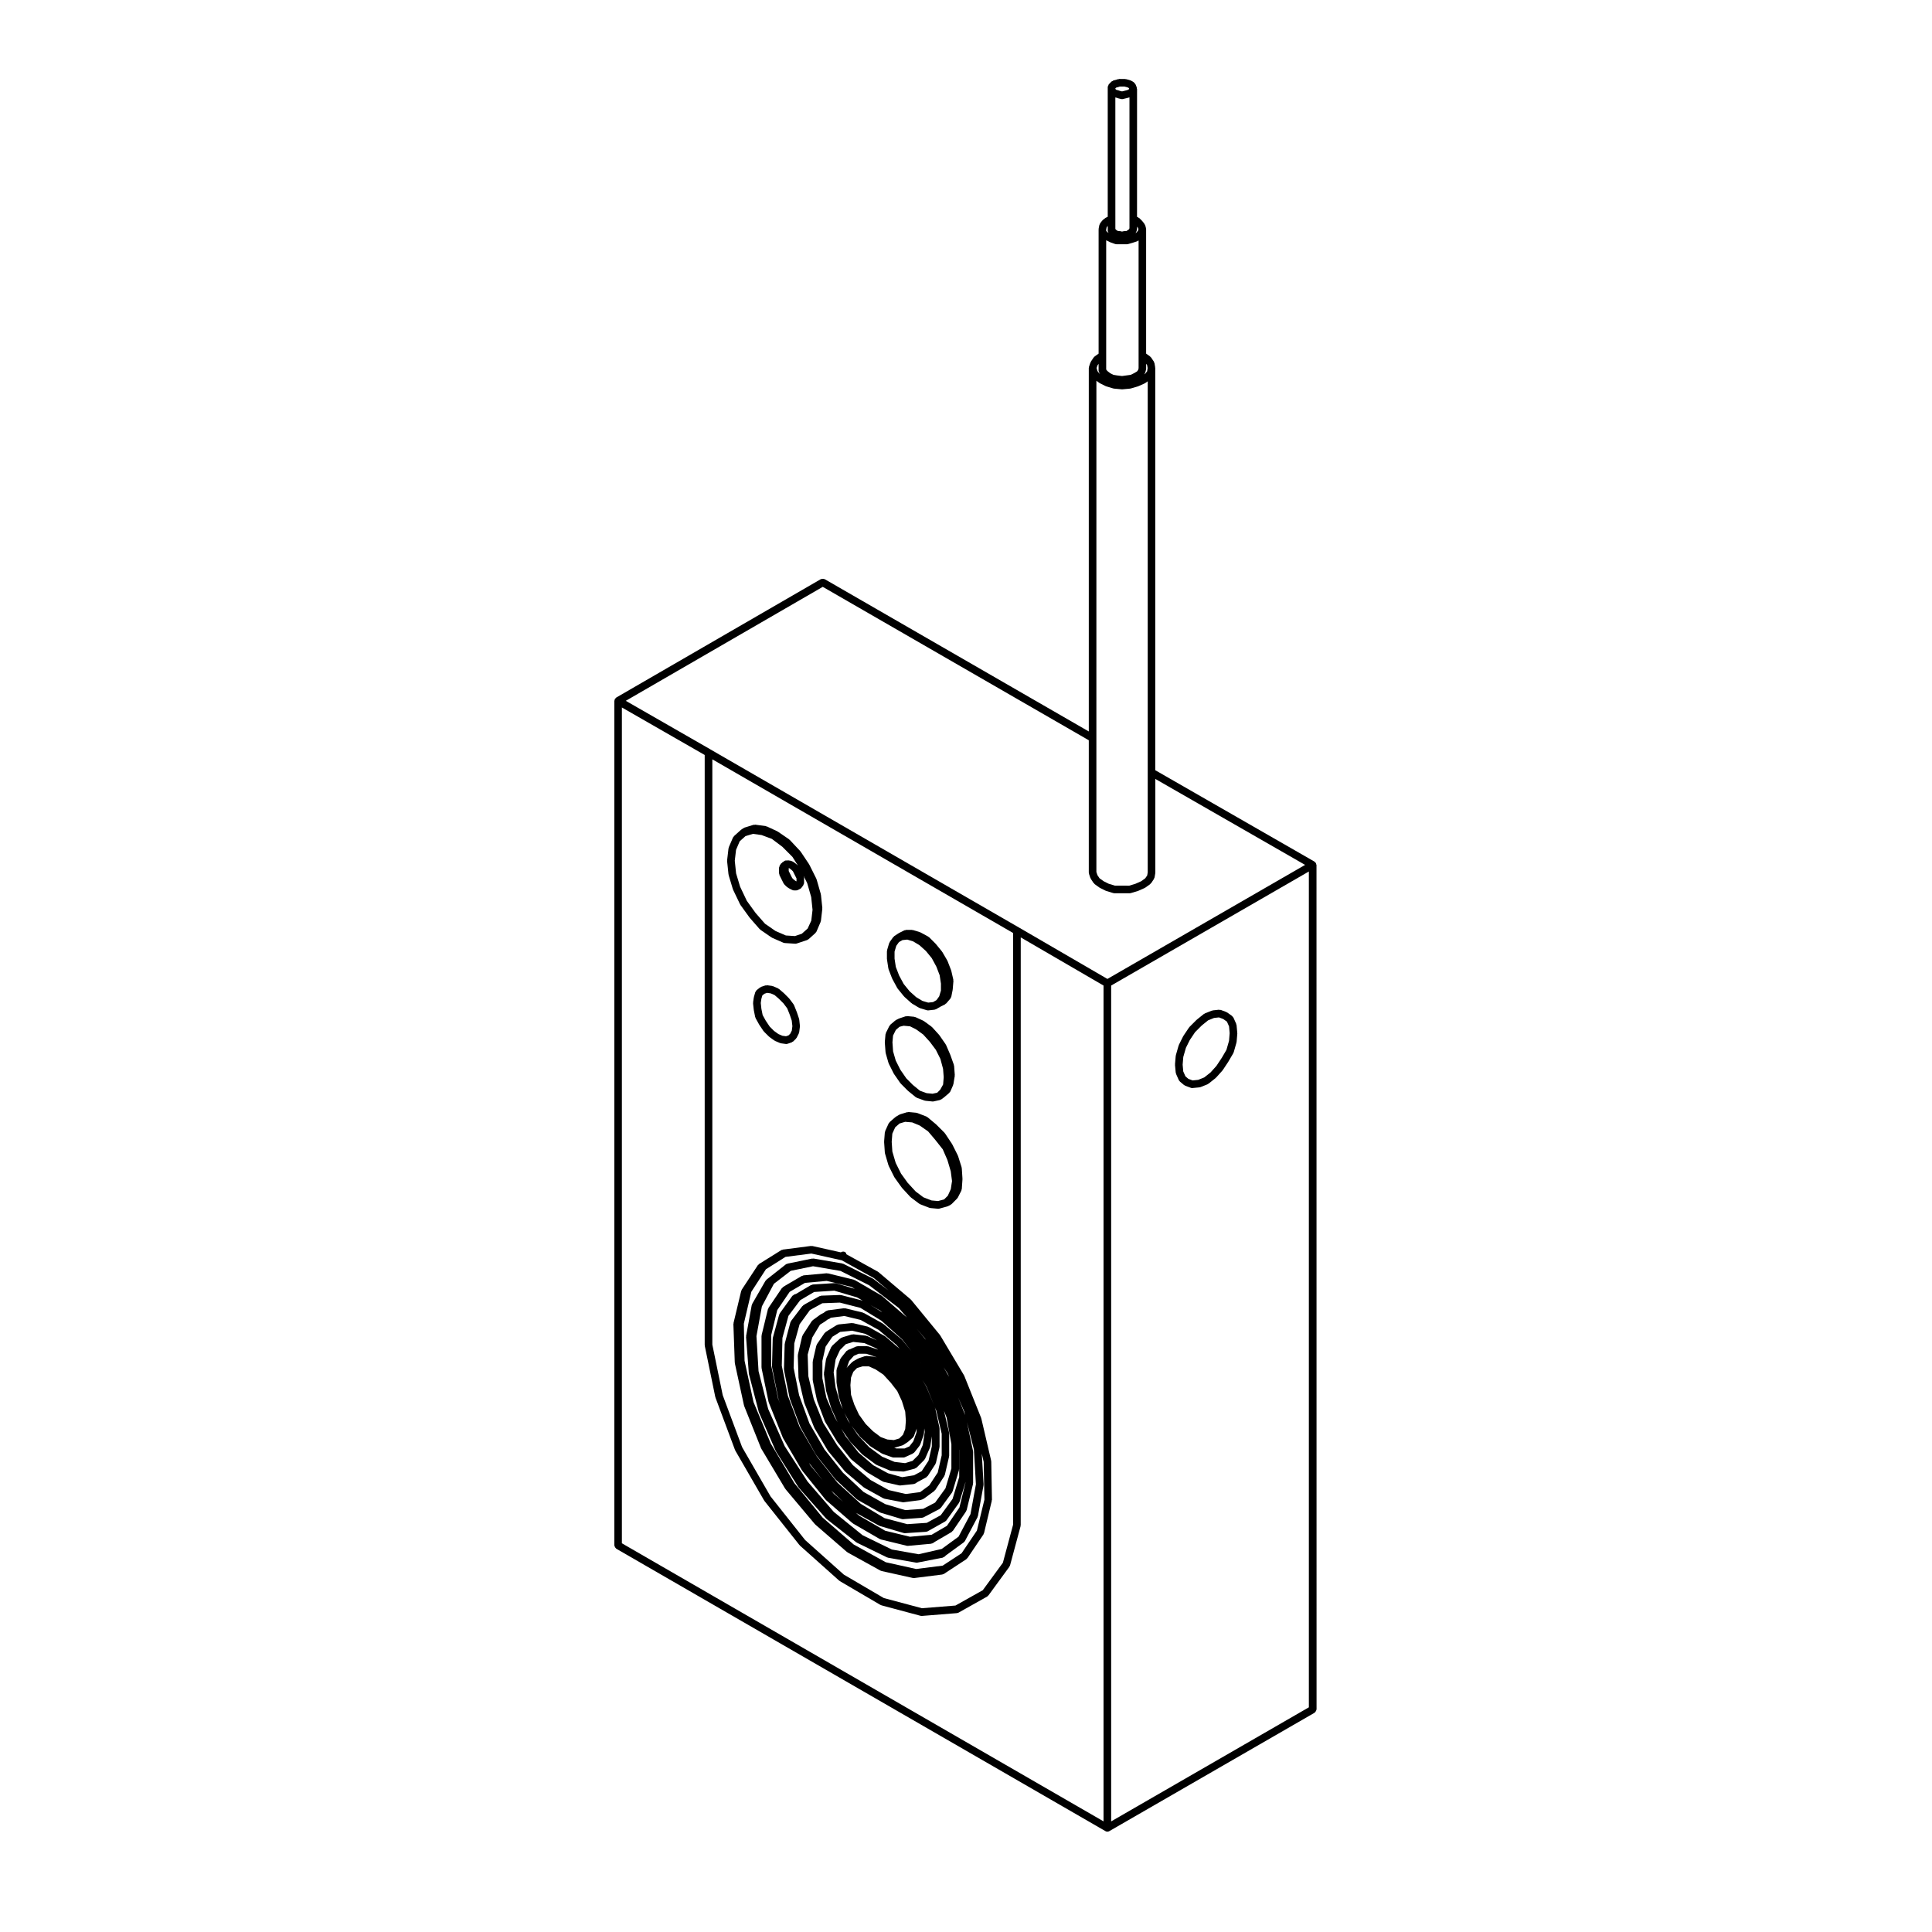
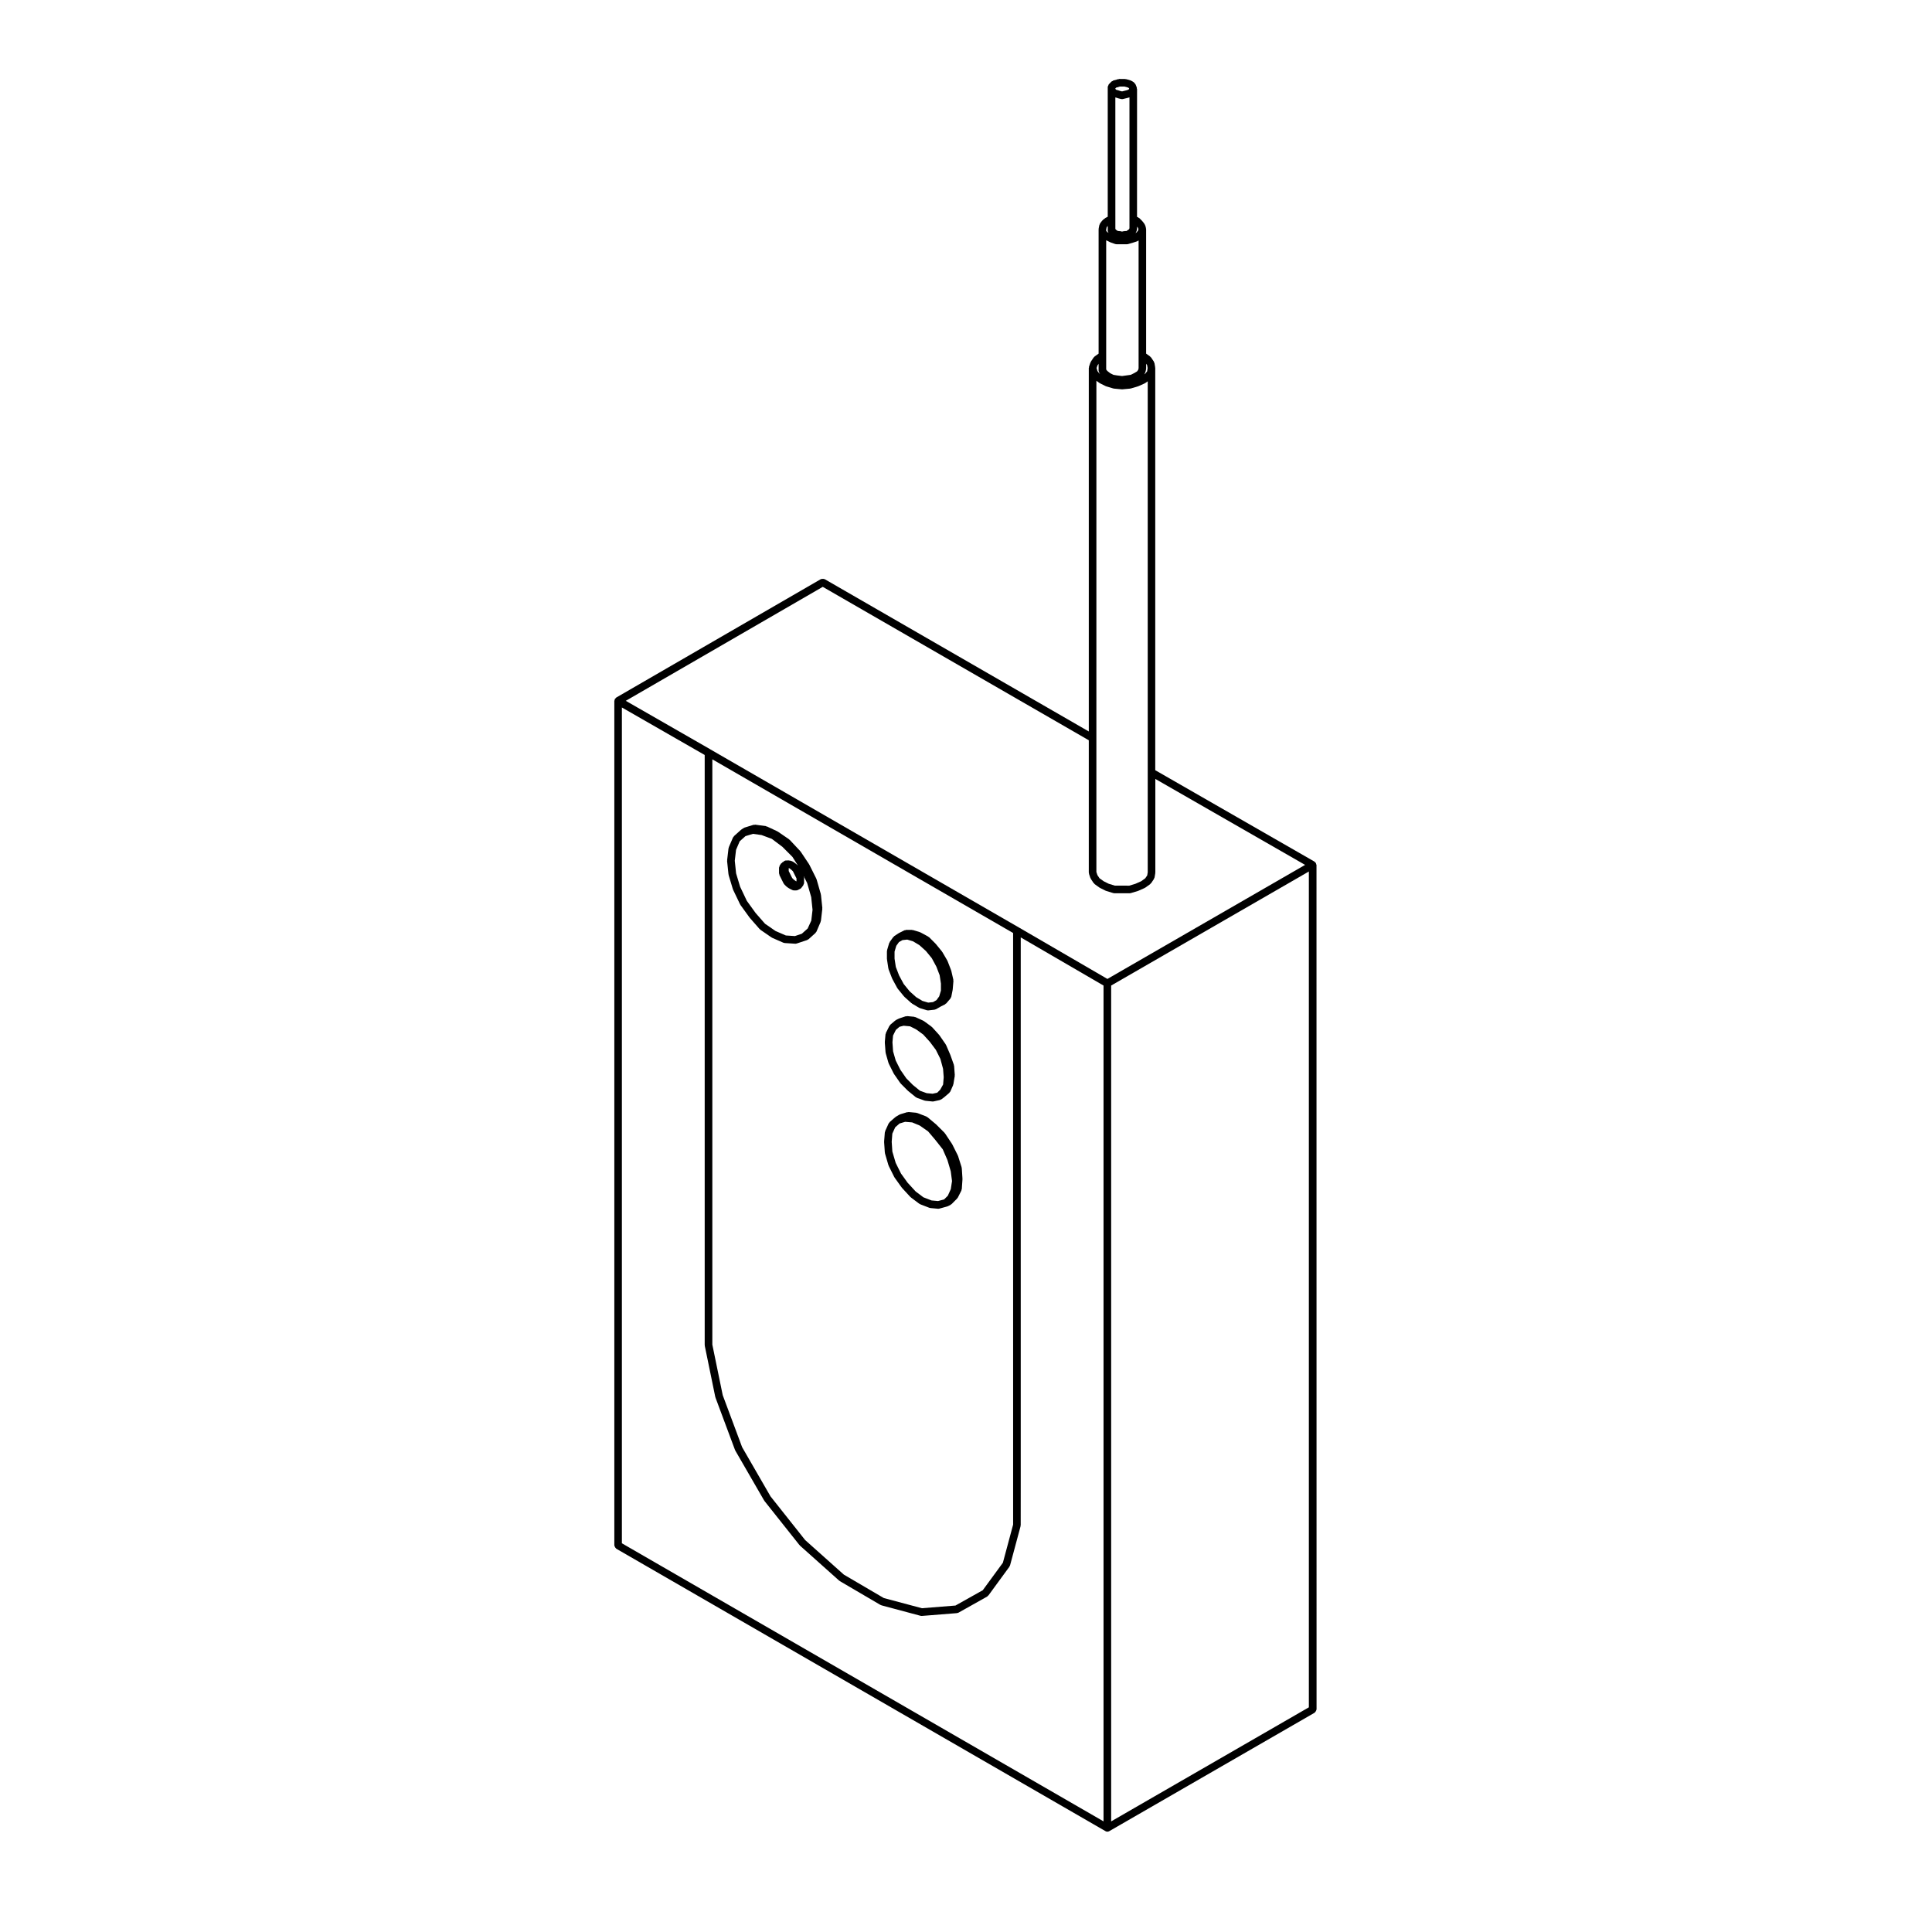
<svg xmlns="http://www.w3.org/2000/svg" fill="#000000" width="800px" height="800px" version="1.1" viewBox="144 144 512 512">
  <g>
-     <path d="m471.89 417.7-0.188-2.039c-0.004-0.07-0.066-0.105-0.082-0.172-0.016-0.051 0.016-0.102-0.004-0.141l-0.742-1.672c-0.039-0.086-0.133-0.105-0.188-0.176-0.059-0.074-0.066-0.176-0.145-0.238l-1.305-0.934c-0.039-0.031-0.09-0.012-0.133-0.031-0.039-0.023-0.055-0.082-0.102-0.098l-1.48-0.555c-0.09-0.035-0.176 0.016-0.273 0.012-0.07-0.016-0.121-0.066-0.191-0.07l-1.672 0.18c-0.055 0.004-0.082 0.059-0.125 0.07-0.051 0.016-0.098-0.02-0.137 0l-1.859 0.746c-0.051 0.02-0.066 0.082-0.105 0.105-0.047 0.031-0.105 0.012-0.145 0.047l-1.855 1.492c-0.016 0.016-0.016 0.039-0.031 0.051-0.016 0.016-0.039 0.012-0.055 0.023l-1.855 1.855c-0.023 0.031-0.016 0.07-0.039 0.102-0.023 0.023-0.066 0.023-0.086 0.055l-1.492 2.223c-0.016 0.02 0 0.051-0.016 0.07-0.012 0.02-0.039 0.023-0.051 0.047l-1.113 2.231c-0.016 0.031 0.004 0.066-0.004 0.102-0.016 0.031-0.055 0.039-0.066 0.074l-0.742 2.594c-0.012 0.031 0.016 0.059 0.012 0.09-0.004 0.039-0.039 0.066-0.047 0.105l-0.188 2.231c0 0.023 0.035 0.043 0.035 0.074s-0.035 0.055-0.031 0.09l0.188 2.039c0.004 0.066 0.066 0.102 0.082 0.156 0.016 0.055-0.02 0.105 0.004 0.156l0.742 1.672c0.051 0.105 0.137 0.172 0.215 0.25 0.031 0.035 0.023 0.086 0.059 0.109l1.113 0.934c0.055 0.047 0.121 0.035 0.18 0.066 0.047 0.031 0.059 0.09 0.109 0.105l1.492 0.551c0.109 0.047 0.23 0.066 0.348 0.066 0.031 0 0.066-0.004 0.102-0.004l1.855-0.18c0.016 0 0.023-0.02 0.047-0.023 0.082-0.012 0.156-0.016 0.238-0.047l1.855-0.746c0.047-0.02 0.055-0.07 0.098-0.098 0.051-0.031 0.105-0.02 0.152-0.055l1.859-1.477c0.023-0.02 0.02-0.055 0.047-0.082 0.02-0.02 0.059-0.012 0.082-0.035l1.672-1.859c0.02-0.023 0.012-0.059 0.031-0.086 0.016-0.02 0.051-0.016 0.066-0.035l1.48-2.231c0.012-0.012 0-0.023 0.004-0.035 0.004-0.012 0.02-0.004 0.023-0.016l1.305-2.227c0.02-0.035 0-0.074 0.016-0.109 0.02-0.047 0.07-0.07 0.086-0.117l0.742-2.602c0.012-0.035-0.02-0.066-0.012-0.102 0.004-0.035 0.039-0.059 0.047-0.098l0.188-2.227c0.004-0.035-0.031-0.055-0.031-0.09-0.016-0.016 0.02-0.035 0.016-0.07zm-8.754 11.828-1.594 0.645-1.488 0.152-1.113-0.414-0.789-0.664-0.578-1.305-0.16-1.797 0.168-2.035 0.695-2.422 1.031-2.07 1.402-2.09 1.758-1.758 1.691-1.367 1.578-0.637 1.309-0.141 1.133 0.43 0.973 0.695 0.559 1.258 0.16 1.797-0.168 2.031-0.684 2.387-1.215 2.082-1.441 2.172-1.566 1.742z" />
-     <path d="m406.88 541.48-0.188-10.211c0-0.039-0.039-0.066-0.047-0.105-0.004-0.035 0.023-0.066 0.016-0.102l-2.602-11.148c-0.004-0.031-0.035-0.039-0.047-0.066-0.012-0.031 0.012-0.055 0-0.086l-4.465-11.145c-0.012-0.023-0.047-0.035-0.055-0.059-0.016-0.023 0-0.059-0.016-0.086l-6.312-10.59c-0.016-0.023-0.051-0.023-0.07-0.051-0.016-0.023 0-0.055-0.02-0.074l-7.617-9.285c-0.02-0.031-0.059-0.02-0.086-0.047-0.023-0.023-0.02-0.066-0.047-0.086l-8.52-7.223c-0.031-0.023-0.07-0.012-0.102-0.031-0.031-0.023-0.031-0.066-0.066-0.086l-8.34-4.609c-0.047-0.145-0.059-0.324-0.145-0.414-0.379-0.379-0.953-0.371-1.324-0.09l-7.547-1.684c-0.066-0.016-0.109 0.035-0.176 0.031-0.066 0-0.105-0.051-0.172-0.047l-7.246 0.938c-0.004 0-0.004 0.004-0.012 0.004-0.016 0-0.031-0.016-0.047-0.016-0.102 0-0.16 0.082-0.25 0.105-0.098 0.023-0.195-0.004-0.281 0.051l-5.945 3.707c-0.07 0.047-0.082 0.125-0.133 0.18-0.051 0.055-0.133 0.055-0.176 0.121l-4.277 6.504c-0.035 0.051-0.012 0.109-0.035 0.168-0.023 0.059-0.09 0.086-0.105 0.145l-2.039 8.539c-0.012 0.051 0.023 0.09 0.02 0.137s-0.051 0.082-0.051 0.133l0.367 10.219c0 0.035 0.035 0.055 0.039 0.09 0.004 0.035-0.02 0.059-0.016 0.09l2.418 11.145c0.004 0.035 0.039 0.051 0.051 0.086 0.012 0.023-0.012 0.051 0 0.082l4.457 11.145c0.016 0.031 0.047 0.047 0.059 0.074 0.012 0.02-0.004 0.051 0.012 0.07l6.316 10.586c0.016 0.023 0.051 0.016 0.066 0.035 0.02 0.031 0.004 0.07 0.031 0.102l7.801 9.289c0.02 0.02 0.055 0.016 0.074 0.035 0.02 0.023 0.016 0.059 0.039 0.082l8.359 7.246c0.035 0.031 0.082 0.02 0.109 0.039 0.023 0.02 0.031 0.059 0.059 0.082l8.727 4.828c0.066 0.035 0.133 0.031 0.195 0.055 0.031 0.012 0.047 0.039 0.074 0.051l8.352 1.855c0.074 0.016 0.141 0.023 0.215 0.023 0.039 0 0.086-0.004 0.121-0.012l7.438-0.934c0.047-0.004 0.066-0.051 0.105-0.059 0.109-0.023 0.227-0.031 0.328-0.102l0.555-0.367s0-0.004 0.004-0.004l5.375-3.523c0.07-0.047 0.082-0.133 0.133-0.195 0.047-0.047 0.117-0.023 0.152-0.082l4.266-6.312c0.035-0.051 0.012-0.105 0.031-0.156 0.035-0.066 0.102-0.102 0.109-0.172l2.051-8.543c0.012-0.047-0.023-0.086-0.02-0.125 0.027-0.062 0.07-0.094 0.07-0.145zm-3.992 8.148-4.062 6.004-5.012 3.281-7.027 0.887-8.055-1.793-8.5-4.707-8.227-7.129-7.5-9.141-6.242-10.48-4.578-11-2.371-10.949-0.188-9.82 1.98-8.43 3.871-5.984 5.195-3.281 6.848-0.883 8.055 1.793 8.516 4.711 3.891 3.293-4.012-3.074c-0.031-0.023-0.066-0.004-0.098-0.023-0.035-0.02-0.035-0.066-0.07-0.082l-7.801-3.898c-0.051-0.023-0.105 0.004-0.152-0.012-0.055-0.02-0.082-0.074-0.133-0.086l-7.617-1.301c-0.07-0.012-0.121 0.039-0.188 0.047-0.07-0.004-0.109-0.051-0.18-0.039l-6.273 1.289c-0.012 0-0.016-0.012-0.023-0.012-0.117 0-0.195 0.09-0.301 0.121-0.105 0.039-0.227 0.016-0.324 0.098l-5.199 4.106c-0.055 0.047-0.055 0.117-0.098 0.172-0.051 0.051-0.121 0.059-0.156 0.117l-3.527 6.133c-0.031 0.055 0 0.109-0.02 0.168-0.023 0.059-0.086 0.09-0.098 0.152l-1.484 8.168c-0.012 0.051 0.031 0.086 0.031 0.125-0.004 0.051-0.051 0.086-0.047 0.133l0.734 9.668c0 0.035 0.035 0.055 0.039 0.086 0.012 0.035-0.02 0.059-0.012 0.09l2.606 10.027c0.012 0.031 0.039 0.047 0.051 0.074 0.012 0.023-0.012 0.051 0 0.082l4.457 10.219c0.016 0.035 0.047 0.047 0.066 0.074 0.012 0.02 0 0.039 0.012 0.059l5.945 9.473c0.016 0.023 0.051 0.016 0.066 0.035 0.02 0.031 0.012 0.07 0.035 0.102l7.246 8.172c0.023 0.023 0.059 0.016 0.086 0.039 0.023 0.023 0.02 0.066 0.051 0.086l7.805 6.125c0.035 0.023 0.082 0.016 0.109 0.039 0.031 0.02 0.035 0.059 0.066 0.074l7.984 3.894c0.07 0.031 0.137 0.031 0.207 0.051 0.023 0.004 0.039 0.035 0.066 0.039l7.43 1.305c0.059 0.012 0.109 0.016 0.172 0.016 0.066 0 0.125-0.004 0.191-0.02l6.688-1.305c0.105-0.02 0.152-0.109 0.242-0.156 0.098-0.051 0.203-0.039 0.281-0.117l0.324-0.324 4.758-3.473c0.031-0.02 0.023-0.066 0.055-0.086 0.086-0.082 0.18-0.145 0.242-0.258l3.34-6.316c0.023-0.051-0.004-0.102 0.016-0.145 0.02-0.047 0.074-0.086 0.086-0.141l1.484-8.168c0.012-0.047-0.031-0.082-0.023-0.121 0-0.047 0.047-0.074 0.039-0.117l-0.473-8.152 0.508 2.191 0.188 10zm-4.859 1.602-4.469 3.258-6.106 1.402-7.094-1.25-7.758-3.785-7.633-6.184-6.969-8.066-6.039-9.34-4.383-9.875-2.559-10.035-0.551-9.254 1.438-7.891 3.184-5.984 4.465-3.441 5.91-1.219 7.281 1.246 7.582 3.793 7.824 6 2.188 2.535-6.59-5.699c-0.031-0.023-0.066-0.012-0.098-0.031-0.031-0.023-0.031-0.066-0.059-0.082l-7.055-4.09c-0.051-0.031-0.105 0-0.152-0.02-0.047-0.02-0.066-0.074-0.117-0.09l-6.871-1.672c-0.055-0.016-0.102 0.031-0.152 0.023-0.066 0-0.105-0.059-0.176-0.051l-6.137 0.559c-0.082 0.012-0.121 0.082-0.191 0.105-0.074 0.023-0.152-0.012-0.223 0.031l-4.457 2.606c-0.012 0.004-0.012 0.02-0.02 0.023-0.012 0.004-0.02 0-0.031 0.004l-0.551 0.363c-0.059 0.039-0.066 0.117-0.109 0.168-0.047 0.051-0.125 0.051-0.168 0.105l-3.527 5.211c-0.039 0.059-0.016 0.121-0.039 0.188-0.023 0.055-0.09 0.082-0.105 0.141l-1.672 6.867c-0.012 0.047 0.023 0.082 0.02 0.117-0.004 0.047-0.051 0.074-0.051 0.117v8.359c0 0.039 0.035 0.059 0.039 0.102 0.004 0.039-0.031 0.07-0.02 0.105l1.855 8.918c0.012 0.035 0.047 0.055 0.055 0.09 0.012 0.023-0.012 0.055 0 0.082l3.715 9.285c0.012 0.031 0.039 0.039 0.055 0.07 0.012 0.02-0.004 0.051 0.012 0.07l5.008 8.543c0.016 0.023 0.051 0.016 0.066 0.035 0.016 0.031 0.004 0.059 0.023 0.086l6.137 7.617c0.02 0.023 0.055 0.016 0.074 0.035 0.023 0.031 0.02 0.074 0.051 0.102l7.059 6.133c0.031 0.023 0.07 0.016 0.102 0.039 0.023 0.016 0.023 0.055 0.055 0.07l7.055 4.086c0.066 0.035 0.125 0.031 0.195 0.055 0.031 0.012 0.039 0.047 0.074 0.055l6.871 1.672c0.082 0.02 0.156 0.031 0.238 0.031 0.031 0 0.059 0 0.098-0.004l6.133-0.559c0.039-0.004 0.066-0.047 0.105-0.055 0.121-0.023 0.246-0.035 0.359-0.105l0.543-0.363 4.418-2.578c0.086-0.051 0.105-0.145 0.168-0.215 0.047-0.051 0.121-0.035 0.16-0.09l3.523-5.195c0.031-0.051 0.012-0.105 0.031-0.152 0.035-0.066 0.098-0.105 0.109-0.172l1.676-6.879c0.012-0.047-0.023-0.082-0.02-0.121 0.004-0.039 0.051-0.074 0.051-0.117v-8.352c0-0.039-0.039-0.066-0.047-0.105-0.004-0.039 0.031-0.07 0.02-0.105l-1.594-7.59 1.828 7.18 0.539 9.262-1.438 7.891zm-3.082-2.871-4.066 2.371-5.742 0.523-6.566-1.598-6.852-3.969-0.891-0.766 6.133 3.402c0.047 0.023 0.102 0.02 0.145 0.039 0.02 0.012 0.031 0.039 0.055 0.047l6.324 1.859c0.098 0.031 0.191 0.047 0.289 0.047 0.02 0 0.047 0 0.07-0.004l5.5-0.363 0.07-0.004c0.02 0 0.035-0.023 0.055-0.031 0.125-0.016 0.258-0.031 0.367-0.098l4.641-2.606c0.035-0.02 0.035-0.066 0.07-0.09 0.055-0.031 0.105-0.012 0.168-0.059 0.023-0.031 0.02-0.086 0.039-0.117 0.016-0.016 0.039-0.012 0.051-0.023l3.34-4.644c0.031-0.039 0.012-0.098 0.031-0.137 0.035-0.059 0.102-0.098 0.117-0.16l1.562-5.148v0.102l-1.602 6.578zm-37.613-64.383 5.75-0.523 6.57 1.598 0.867 0.504-5.027-1.48c-0.055-0.02-0.102 0.023-0.152 0.016-0.074 0-0.121-0.074-0.195-0.055l-5.762 0.371c-0.086 0.004-0.133 0.082-0.207 0.105-0.082 0.02-0.168-0.012-0.242 0.035l-3.981 2.352-0.469 0.152c-0.105 0.039-0.156 0.141-0.246 0.211-0.086 0.059-0.191 0.07-0.258 0.156l-3.34 4.644c-0.039 0.055-0.016 0.121-0.047 0.18-0.031 0.055-0.098 0.082-0.109 0.141l-1.672 6.133c-0.012 0.047 0.02 0.086 0.016 0.121-0.004 0.051-0.051 0.074-0.051 0.117l-0.191 7.43c0 0.039 0.039 0.07 0.047 0.105 0 0.039-0.035 0.074-0.023 0.109l1.676 8.359c0.004 0.031 0.039 0.051 0.051 0.082 0.004 0.023-0.016 0.051-0.004 0.082l0.383 1.012-0.516-1.273-1.82-8.75v-8.125l1.594-6.586 3.293-4.848zm1.449 48.402-0.406-0.711 3.637 4.606zm6.211 7.5-0.699-0.848 3.152 2.961zm28.305 5.676-3.699 2.019-5.168 0.344-6.016-1.594-6.301-3.785-6.16-5.613-5.492-6.961-4.559-7.836-3.102-8.211-1.621-7.992 0.172-7.371 1.594-5.836 3.102-4.141 3.703-2.188 5.344-0.348 6.012 1.777 1.516 0.863-5.688-1.461c-0.047-0.016-0.086 0.023-0.125 0.02-0.059-0.004-0.102-0.07-0.156-0.055l-5.012 0.18c-0.09 0.004-0.137 0.082-0.215 0.102-0.082 0.023-0.16-0.016-0.238 0.031l-3.707 2.039c-0.012 0.004-0.012 0.02-0.02 0.023-0.016 0.012-0.031 0-0.047 0.012l-0.562 0.367c-0.055 0.035-0.055 0.105-0.105 0.145-0.047 0.039-0.105 0.039-0.145 0.09l-2.969 3.906c-0.039 0.055-0.02 0.121-0.051 0.18-0.031 0.066-0.105 0.098-0.121 0.168l-1.48 5.57c-0.012 0.039 0.02 0.07 0.016 0.105-0.004 0.047-0.051 0.074-0.051 0.121l-0.195 6.68c0 0.047 0.039 0.07 0.047 0.109 0 0.039-0.035 0.074-0.023 0.109l1.492 7.438c0.004 0.035 0.039 0.051 0.051 0.082 0.004 0.023-0.016 0.055-0.004 0.082l2.785 7.43c0.012 0.035 0.047 0.047 0.059 0.082 0.012 0.02 0 0.047 0.012 0.066l4.09 7.246c0.016 0.02 0.047 0.016 0.059 0.035 0.02 0.031 0.004 0.07 0.031 0.102l5.019 6.309c0.016 0.02 0.047 0.016 0.066 0.031 0.02 0.023 0.012 0.059 0.035 0.082l5.57 5.211c0.035 0.035 0.09 0.023 0.125 0.051 0.031 0.023 0.035 0.07 0.07 0.09l5.941 3.34c0.047 0.023 0.098 0.02 0.137 0.039 0.031 0.012 0.035 0.039 0.066 0.051l5.566 1.668c0.102 0.031 0.195 0.047 0.293 0.047 0.023 0 0.051 0 0.074-0.004l5.019-0.367c0.02 0 0.031-0.023 0.051-0.023 0.117-0.016 0.23-0.031 0.344-0.086l0.711-0.367c0.012-0.004 0.023-0.004 0.035-0.012l2.266-1.195 1.258-0.656c0.066-0.035 0.074-0.105 0.125-0.152 0.031-0.023 0.074-0.016 0.105-0.047 0.016-0.016 0.012-0.039 0.023-0.055 0.023-0.031 0.07-0.02 0.098-0.051l2.973-4.086c0.031-0.047 0.012-0.102 0.035-0.141 0.031-0.059 0.098-0.098 0.109-0.16l1.672-5.57c0.016-0.051-0.02-0.102-0.016-0.145 0.012-0.055 0.059-0.09 0.059-0.141v-5.195l0.02 0.102v7.184l-1.762 5.812zm-1.48-3.352-3.168 1.656-4.762 0.336-5.285-1.582-5.754-3.231-5.453-5.094-4.906-6.176-3.996-6.918-2.727-7.453-1.449-7.254 0.172-6.465 1.406-5.066 2.742-3.773 3.289-1.809 4.644-0.168 5.453 1.402 5.57 3.41 5.441 4.898 2.504 3.16-2.488-3.012c-0.023-0.023-0.059-0.02-0.086-0.047-0.023-0.023-0.02-0.066-0.047-0.086l-4.832-4.082c-0.031-0.023-0.07-0.012-0.102-0.031-0.031-0.023-0.031-0.066-0.066-0.086l-5.012-2.785c-0.047-0.023-0.098 0-0.137-0.016-0.047-0.02-0.066-0.07-0.109-0.086l-4.641-1.125c-0.07-0.02-0.121 0.035-0.191 0.031-0.059-0.004-0.105-0.055-0.172-0.051l-4.277 0.555c-0.098 0.012-0.141 0.098-0.227 0.125-0.086 0.031-0.176 0.012-0.25 0.066l-0.676 0.508-0.66 0.324c-0.031 0.016-0.035 0.055-0.066 0.074-0.023 0.016-0.059 0-0.086 0.02l-2.039 1.492c-0.055 0.039-0.055 0.105-0.102 0.156-0.047 0.051-0.117 0.051-0.152 0.105l-2.41 3.707c-0.035 0.055-0.012 0.117-0.035 0.176-0.023 0.055-0.09 0.082-0.105 0.141l-1.125 4.836c-0.012 0.051 0.023 0.09 0.023 0.133-0.004 0.051-0.051 0.082-0.051 0.125l0.191 5.934c0 0.039 0.039 0.066 0.047 0.105 0.004 0.031-0.023 0.059-0.016 0.098l1.48 6.316c0.004 0.031 0.035 0.047 0.047 0.07s-0.012 0.051 0 0.074l2.606 6.504c0.012 0.031 0.047 0.047 0.059 0.074 0.012 0.02-0.004 0.047 0.012 0.07l3.527 5.941c0.016 0.02 0.047 0.016 0.059 0.035 0.02 0.031 0.004 0.066 0.031 0.098l4.465 5.391c0.02 0.023 0.059 0.016 0.086 0.039 0.023 0.023 0.02 0.059 0.047 0.086l4.828 4.09c0.031 0.023 0.07 0.016 0.105 0.039 0.031 0.02 0.031 0.059 0.059 0.074l5.012 2.785c0.07 0.039 0.141 0.035 0.215 0.059 0.035 0.004 0.047 0.047 0.082 0.051l4.828 0.934c0.066 0.016 0.125 0.02 0.191 0.02 0.047 0 0.086-0.004 0.125-0.012l4.277-0.555c0.012 0 0.02-0.016 0.031-0.016 0.055-0.012 0.105-0.012 0.16-0.031l0.555-0.188c0.047-0.016 0.055-0.066 0.098-0.086 0.059-0.023 0.125-0.02 0.18-0.059l2.793-2.047c0.066-0.047 0.066-0.125 0.109-0.188 0.039-0.039 0.105-0.023 0.137-0.074l2.414-3.707c0.031-0.051 0.004-0.105 0.031-0.152 0.031-0.066 0.098-0.105 0.105-0.172l1.113-4.836c0.012-0.047-0.023-0.074-0.02-0.117 0.004-0.039 0.047-0.066 0.047-0.105v-5.941c0-0.047-0.047-0.074-0.051-0.117-0.004-0.039 0.031-0.074 0.02-0.109l-1.344-5.738 0.691 1.773 1.27 7.074v6.449l-1.57 5.254zm-14.395-50.773 0.359 0.336-3.203-1.969zm12.84 46.215-2.418 1.785-3.828 0.492-4.527-1.043-4.805-2.672-4.66-3.93-4.176-5.273-3.652-5.848-2.539-6.332-1.441-6.121-0.176-5.719 1.223-4.543 2.035-3.387 1.273-0.801c0.012-0.004 0.012-0.02 0.02-0.031 0.016-0.012 0.035-0.004 0.051-0.016l0.656-0.492 0.68-0.332c0.055-0.031 0.066-0.098 0.109-0.125 0.023-0.02 0.066-0.02 0.09-0.039l3.57-0.465 4.324 1.043 4.812 2.676 4.68 3.945 0.836 1.012-3.723-3.219c-0.031-0.023-0.07-0.012-0.102-0.035-0.031-0.02-0.035-0.059-0.066-0.082l-4.277-2.414c-0.051-0.023-0.102 0-0.145-0.02-0.047-0.02-0.07-0.07-0.117-0.086l-3.894-0.926c-0.066-0.016-0.109 0.035-0.176 0.031-0.055-0.012-0.102-0.055-0.156-0.055l-3.531 0.367c-0.086 0.012-0.121 0.086-0.203 0.105-0.074 0.023-0.156-0.004-0.227 0.039l-0.332 0.207-2.074 1.281c-0.016 0.012-0.012 0.023-0.023 0.035l-0.535 0.332c-0.066 0.039-0.07 0.117-0.121 0.168-0.055 0.055-0.133 0.055-0.176 0.117l-2.039 2.973c-0.039 0.059-0.016 0.125-0.039 0.191-0.031 0.059-0.102 0.09-0.109 0.156l-0.934 4.09c-0.012 0.039 0.023 0.074 0.02 0.109-0.004 0.035-0.047 0.07-0.047 0.105v4.828c0 0.039 0.039 0.066 0.047 0.105 0.004 0.039-0.031 0.07-0.02 0.105l1.117 5.195c0.004 0.031 0.035 0.039 0.047 0.07 0.004 0.023-0.016 0.051-0.004 0.082l2.039 5.387c0.016 0.039 0.055 0.055 0.074 0.098 0.012 0.02-0.004 0.051 0.012 0.07l3.152 5.203c0.012 0.02 0.035 0.012 0.051 0.031s0 0.051 0.02 0.074l3.531 4.457c0.023 0.031 0.07 0.02 0.098 0.047 0.031 0.035 0.023 0.086 0.059 0.109l4.09 3.34c0.023 0.02 0.059 0.016 0.09 0.031 0.02 0.016 0.02 0.039 0.039 0.055l4.086 2.414c0.066 0.039 0.137 0.035 0.203 0.059 0.039 0.012 0.051 0.051 0.09 0.059l4.09 0.926c0.074 0.016 0.145 0.023 0.223 0.023 0.035 0 0.07-0.004 0.105-0.004l3.527-0.367c0.047-0.004 0.066-0.051 0.105-0.059 0.117-0.023 0.238-0.035 0.344-0.105l0.539-0.359 2.352-1.266c0.105-0.055 0.133-0.168 0.207-0.25 0.047-0.047 0.121-0.031 0.16-0.09l2.047-3.164c0.031-0.047 0.004-0.102 0.031-0.145 0.031-0.07 0.098-0.105 0.105-0.176l0.934-4.086c0.012-0.039-0.023-0.074-0.02-0.109 0.004-0.047 0.047-0.066 0.047-0.105v-4.828c0-0.039-0.039-0.066-0.047-0.105-0.004-0.035 0.031-0.066 0.02-0.105l-1.125-5.199c-0.004-0.035-0.047-0.047-0.055-0.082-0.012-0.023 0.012-0.051 0-0.074l0.344 0.855 1.43 6.109v5.719l-1.047 4.551zm-2.004-3.773-2.031 1.094-3.148 0.5-3.769-1.039-3.883-2.117-3.93-3.391-3.422-4.324-1.133-1.98 2.246 3.293c0.016 0.023 0.047 0.016 0.066 0.035 0.02 0.031 0.012 0.07 0.035 0.098l3.152 3.34c0.023 0.023 0.059 0.016 0.086 0.035 0.023 0.023 0.02 0.066 0.051 0.086l3.527 2.606c0.047 0.031 0.098 0.023 0.137 0.047 0.035 0.02 0.039 0.059 0.074 0.074l3.527 1.484c0.102 0.047 0.203 0.055 0.309 0.066 0.012 0 0.016 0.012 0.023 0.012h0.051c0.004 0 0.004 0.004 0.012 0.004h0.004l3.094 0.18c0.02 0.004 0.039 0.004 0.059 0.004 0.086 0 0.172-0.012 0.262-0.035l2.785-0.746c0.082-0.02 0.109-0.105 0.188-0.141 0.082-0.047 0.176-0.035 0.246-0.102l0.191-0.18c0.004-0.004 0-0.012 0.004-0.016 0.004-0.004 0.012 0 0.016-0.004l1.855-1.859c0.035-0.035 0.02-0.086 0.051-0.117 0.055-0.07 0.125-0.105 0.16-0.191l1.301-2.973c0.02-0.039-0.012-0.086 0-0.121 0.02-0.051 0.066-0.082 0.074-0.125l0.414-2.734v2.656l-0.867 3.805zm-18.477-37.223 3.582 0.852 3.043 1.723-2.625-1.168c-0.051-0.02-0.105 0.012-0.156-0.004s-0.086-0.074-0.141-0.082l-3.344-0.367c-0.07 0-0.117 0.051-0.188 0.059-0.074 0.004-0.141-0.039-0.215-0.02l-2.418 0.742c-0.031 0.012-0.039 0.047-0.066 0.055-0.031 0.012-0.059-0.012-0.09 0.004l-0.367 0.18c-0.051 0.023-0.059 0.086-0.102 0.109-0.039 0.023-0.102 0.016-0.133 0.051l-2.035 1.855c-0.055 0.051-0.051 0.125-0.09 0.191-0.047 0.055-0.121 0.074-0.152 0.141l-1.309 2.973c-0.02 0.047 0.012 0.09-0.004 0.133-0.016 0.051-0.066 0.074-0.074 0.125l-0.555 3.719c-0.004 0.055 0.035 0.098 0.035 0.141 0 0.047-0.039 0.086-0.035 0.133l0.555 4.273c0.004 0.035 0.035 0.051 0.047 0.082 0.004 0.031-0.02 0.055-0.012 0.082l1.309 4.453c0.012 0.031 0.035 0.039 0.047 0.07 0.012 0.02-0.004 0.047 0.004 0.066l1.684 3.699-0.816-1.426-2.16-5.031-1.066-5.199v-4.606l0.855-3.785 1.789-2.606 2.062-1.289zm18.152 8.445 0.105 0.18-0.156-0.25zm-17.816-5.473 2.996 0.332 3.09 1.375 0.516 0.348-2.664-0.887c-0.055-0.016-0.105 0.02-0.156 0.012-0.059-0.012-0.098-0.066-0.156-0.066h-2.414c-0.082 0-0.125 0.066-0.195 0.086-0.074 0.016-0.141-0.023-0.211 0.004l-1.594 0.711-0.535 0.176c-0.102 0.035-0.141 0.133-0.223 0.191-0.086 0.055-0.188 0.059-0.25 0.137l-1.492 1.859c-0.039 0.051-0.02 0.109-0.051 0.16-0.031 0.055-0.098 0.07-0.109 0.125l-0.934 2.606c-0.02 0.059 0.02 0.109 0.012 0.176-0.012 0.059-0.07 0.102-0.07 0.16v3.152c0 0.031 0.031 0.051 0.035 0.082 0 0.031-0.023 0.051-0.02 0.082l0.559 3.527c0.004 0.031 0.035 0.047 0.039 0.074 0.012 0.023-0.016 0.051-0.004 0.074l1.043 3.309-0.613-1.352-1.266-4.336-0.527-4.035 0.523-3.441 1.16-2.492 1.551-1.551zm15.715 31.52-1.98 0.609-2.793-0.332-3.301-1.387-3.367-2.469-3.031-3.223-1.707-2.504 2.16 2.828c0.02 0.023 0.059 0.016 0.082 0.039 0.023 0.023 0.016 0.059 0.039 0.086l2.606 2.418c0.023 0.023 0.066 0.016 0.098 0.039 0.031 0.02 0.031 0.059 0.059 0.082l2.973 1.855c0.039 0.023 0.09 0.02 0.125 0.039 0.031 0.012 0.035 0.047 0.066 0.055l2.606 0.926c0.109 0.039 0.227 0.059 0.336 0.059h2.594c0.137 0 0.281-0.031 0.414-0.09l2.051-0.926c0.059-0.031 0.074-0.102 0.125-0.133 0.055-0.039 0.121-0.023 0.172-0.074l0.18-0.18c0.02-0.02 0.012-0.051 0.031-0.07 0.016-0.016 0.039-0.004 0.055-0.023l1.301-1.672c0.031-0.039 0.012-0.09 0.035-0.125 0.035-0.055 0.098-0.09 0.117-0.152l0.926-2.606c0.02-0.051-0.016-0.102-0.012-0.145 0.016-0.051 0.059-0.082 0.066-0.133l0.086-1.379 0.125 0.941-0.523 3.445-1.168 2.676zm-12.25-28.383 2.488 0.828 0.23 0.152-0.316-0.133c-0.055-0.023-0.105 0.012-0.156 0-0.055-0.016-0.086-0.07-0.137-0.074l-2.039-0.188c-0.086-0.016-0.141 0.055-0.223 0.066-0.07 0.004-0.125-0.039-0.195-0.016l-1.672 0.562c-0.035 0.012-0.047 0.051-0.074 0.07-0.035 0.012-0.07-0.012-0.102 0.012l-1.301 0.734c-0.047 0.023-0.047 0.082-0.086 0.105s-0.102 0.016-0.133 0.055l-1.305 1.305c-0.055 0.055-0.039 0.133-0.082 0.191-0.023 0.039-0.074 0.055-0.098 0.102l0.656-1.84 1.215-1.367 1.27-0.562 2.059 0.004zm-4.906 17.637-0.922-2 1.508 2.856zm16.312 6.922-1.246 0.543h-2.215l-0.578-0.211c0.012 0.004 0.023 0.004 0.039 0.004 0.102 0 0.191-0.016 0.293-0.047l1.859-0.559c0.039-0.012 0.051-0.055 0.086-0.07 0.059-0.023 0.121-0.02 0.18-0.055l1.113-0.734c0.02-0.016 0.02-0.039 0.035-0.055 0.02-0.016 0.051-0.012 0.07-0.023l1.293-1.125c0.039-0.035 0.035-0.098 0.07-0.133 0.082-0.09 0.172-0.16 0.215-0.281l0.73-1.98-0.066 1.055-0.828 2.316zm-13.867-20.777 1.457-0.434h1.688l1.789 0.812 2.023 1.355 1.977 2.152 1.734 2.246 1.219 2.621 0.883 2.832 0.172 2.394-0.172 2.188-0.598 1.523-0.977 0.977-1.426 0.43-1.734-0.152-1.758-0.645-2.055-1.547-1.941-1.934-1.77-2.473-1.234-2.637-0.867-2.606-0.168-2.57 0.168-2.016 0.605-1.523zm-1.734 14.891v0.012l-0.012-0.023c0.004 0.004 0.008 0.008 0.012 0.012zm20.145-9.848c-0.012-0.023-0.039-0.031-0.055-0.055-0.012-0.023 0.004-0.051-0.012-0.074l-1.027-1.738 1.125 1.797 1.945 4.848zm-3.629-5.91 0.031 0.047-0.223-0.277zm13.633 12.402 0.242 0.941-1.863-4.66zm-4.41-10.094 0.387 0.891-1.457-2.535zm-6.035-9.332 0.289 0.441-2.414-2.902z" />
    <path d="m378.49 449.44c0.004 0.039 0.039 0.066 0.051 0.102 0.004 0.047-0.023 0.082-0.016 0.117l0.926 3.16c0.012 0.039 0.051 0.055 0.066 0.09 0.012 0.023-0.012 0.055 0.004 0.082l1.484 2.973c0.016 0.035 0.051 0.047 0.07 0.074 0.012 0.02 0 0.039 0.016 0.059l1.863 2.602c0.012 0.016 0.035 0.012 0.051 0.023 0.016 0.023 0.004 0.055 0.023 0.074l2.223 2.414c0.023 0.023 0.066 0.016 0.09 0.039 0.023 0.023 0.02 0.066 0.051 0.086l2.227 1.672c0.051 0.035 0.105 0.023 0.156 0.055 0.035 0.016 0.047 0.066 0.086 0.082l2.414 0.934c0.082 0.031 0.156 0.035 0.23 0.047 0.016 0 0.023 0.02 0.039 0.02l2.035 0.188c0.035 0.004 0.066 0.004 0.098 0.004 0.09 0 0.176-0.016 0.266-0.039l2.051-0.562c0.02-0.004 0.023-0.023 0.039-0.031 0.051-0.016 0.098-0.016 0.141-0.035l0.734-0.363c0.055-0.031 0.066-0.098 0.109-0.125 0.047-0.035 0.105-0.02 0.152-0.066l1.484-1.492c0.031-0.031 0.02-0.074 0.047-0.105 0.047-0.059 0.105-0.09 0.141-0.156l0.938-1.855c0.031-0.066-0.004-0.125 0.016-0.195 0.02-0.07 0.086-0.109 0.09-0.188l0.18-2.606c0-0.023-0.023-0.047-0.023-0.066 0-0.031 0.023-0.047 0.023-0.07l-0.18-2.793c-0.004-0.047-0.047-0.074-0.055-0.117-0.012-0.039 0.023-0.082 0.012-0.121l-0.938-2.969c-0.012-0.031-0.039-0.039-0.055-0.066-0.012-0.031 0.012-0.059-0.004-0.086l-1.484-2.969c-0.012-0.02-0.035-0.02-0.051-0.039-0.012-0.02 0.004-0.047-0.012-0.066l-1.855-2.793c-0.02-0.031-0.066-0.031-0.09-0.059-0.02-0.031-0.012-0.07-0.039-0.102l-2.231-2.227c-0.016-0.016-0.035-0.004-0.051-0.02-0.012-0.012-0.004-0.031-0.02-0.039l-2.223-1.855c-0.047-0.039-0.105-0.02-0.156-0.051s-0.066-0.102-0.121-0.117l-2.414-0.934c-0.051-0.02-0.098 0.016-0.141 0.004-0.051-0.016-0.082-0.066-0.125-0.07l-2.039-0.191c-0.07-0.012-0.121 0.055-0.191 0.059-0.07 0.004-0.125-0.039-0.191-0.02l-1.855 0.559c-0.047 0.016-0.059 0.066-0.102 0.082-0.039 0.02-0.09-0.004-0.125 0.02l-0.938 0.559c-0.031 0.02-0.031 0.055-0.059 0.082-0.023 0.02-0.066 0.004-0.09 0.031l-1.484 1.301c-0.059 0.051-0.051 0.133-0.098 0.191-0.047 0.059-0.121 0.082-0.156 0.145l-0.926 2.035c-0.023 0.055 0.012 0.109-0.004 0.168-0.02 0.066-0.082 0.105-0.086 0.172l-0.188 2.418c0 0.031 0.023 0.047 0.023 0.074 0 0.031-0.023 0.047-0.023 0.074zm14.102 12.848-1.723-0.156-2.152-0.832-2.039-1.531-2.152-2.336-1.75-2.434-1.41-2.828-0.883-2.996-0.172-2.578 0.168-2.18 0.762-1.672 1.16-1.012 1.473-0.441 1.867 0.156 1.996 0.832 2.215 1.543 1.926 2.273v0.004l1.969 2.492 1.23 2.828 0.883 2.988 0.336 2.586-0.324 2.133-0.789 1.75-0.988 0.984z" />
    <path d="m340.14 383.68c0.02 0.039 0.055 0.055 0.082 0.09 0.012 0.02 0 0.051 0.016 0.07l2.414 3.336c0.012 0.016 0.031 0.012 0.039 0.02 0.016 0.02 0.004 0.039 0.02 0.055l2.606 2.973c0.031 0.035 0.082 0.023 0.109 0.051 0.035 0.035 0.035 0.09 0.074 0.117l2.973 2.047c0.035 0.023 0.074 0.016 0.105 0.035 0.031 0.016 0.035 0.051 0.059 0.059l2.977 1.301c0.105 0.039 0.207 0.055 0.312 0.066 0.012 0 0.02 0.016 0.031 0.016l0.059 0.004h0.004l2.719 0.176c0.02 0.004 0.047 0.004 0.066 0.004 0.105 0 0.211-0.02 0.316-0.055l2.223-0.734s0-0.004 0.004-0.004l0.555-0.18c0.066-0.02 0.09-0.098 0.141-0.121 0.07-0.039 0.156-0.031 0.215-0.086l1.855-1.672c0.035-0.035 0.031-0.086 0.059-0.117 0.066-0.082 0.152-0.133 0.191-0.23l1.117-2.602c0.02-0.051-0.012-0.098 0-0.141 0.016-0.055 0.07-0.086 0.074-0.137l0.367-3.16c0.004-0.039-0.031-0.07-0.031-0.105 0-0.047 0.039-0.074 0.035-0.117l-0.367-3.527c-0.004-0.035-0.039-0.051-0.047-0.082-0.004-0.035 0.02-0.066 0.012-0.098l-1.117-3.898c-0.012-0.035-0.051-0.047-0.066-0.074-0.012-0.035 0.012-0.07-0.004-0.102l-1.855-3.715c-0.012-0.02-0.039-0.023-0.051-0.047-0.016-0.02 0-0.051-0.016-0.07l-2.231-3.34c-0.02-0.023-0.055-0.023-0.074-0.051-0.02-0.023-0.012-0.055-0.031-0.082l-2.793-2.977c-0.023-0.031-0.07-0.02-0.102-0.047-0.031-0.031-0.031-0.074-0.066-0.102l-2.973-2.039c-0.023-0.02-0.059-0.004-0.09-0.02-0.023-0.016-0.031-0.051-0.059-0.066l-2.781-1.293c-0.051-0.023-0.105 0.012-0.152-0.004-0.047-0.016-0.082-0.074-0.133-0.082l-2.793-0.379c-0.09-0.012-0.141 0.051-0.223 0.055-0.074 0.004-0.137-0.047-0.215-0.02l-2.414 0.746c-0.051 0.016-0.07 0.074-0.109 0.098-0.047 0.023-0.102 0-0.141 0.031l-0.555 0.367c-0.023 0.016-0.023 0.051-0.047 0.07-0.023 0.016-0.055 0.004-0.074 0.023l-1.855 1.668c-0.059 0.055-0.051 0.133-0.098 0.195-0.047 0.059-0.125 0.082-0.156 0.152l-1.117 2.606c-0.02 0.051 0.012 0.105 0 0.152-0.016 0.051-0.07 0.074-0.074 0.125l-0.367 3.164c-0.004 0.039 0.031 0.07 0.031 0.105 0 0.047-0.039 0.074-0.035 0.117l0.367 3.523c0.004 0.039 0.039 0.059 0.051 0.098 0.004 0.035-0.02 0.066-0.012 0.098l1.117 3.707c0.012 0.031 0.039 0.047 0.051 0.07 0.012 0.023-0.004 0.051 0.004 0.074zm14.523 8.387-2.402-0.156-2.742-1.188-2.785-1.926-2.484-2.836-2.332-3.223-1.785-3.762-1.062-3.531-0.348-3.34 0.336-2.887 0.969-2.266 1.527-1.367 1.984-0.605 2.281 0.316 2.719 1.012 2.805 2.106 2.664 2.672 1.473 2.332-0.352-0.348c-0.02-0.02-0.047-0.012-0.066-0.023-0.02-0.02-0.016-0.051-0.039-0.07l-0.742-0.555c-0.051-0.039-0.109-0.016-0.168-0.047-0.051-0.023-0.066-0.086-0.117-0.105l-0.555-0.188c-0.055-0.02-0.105 0.02-0.16 0.012-0.059-0.012-0.102-0.066-0.156-0.066h-0.559c-0.035 0-0.055 0.035-0.09 0.039-0.035-0.004-0.059-0.039-0.098-0.039-0.262 0-0.52 0.102-0.715 0.297l-0.074 0.074-0.227 0.109c-0.09 0.047-0.109 0.141-0.18 0.207-0.066 0.059-0.156 0.07-0.207 0.141l-0.363 0.555c-0.055 0.086-0.023 0.18-0.055 0.277-0.031 0.102-0.109 0.168-0.109 0.277v1.477c0 0.086 0.07 0.137 0.09 0.211 0.02 0.082-0.02 0.156 0.016 0.23l0.363 0.742s0.004 0 0.004 0.004v0.004l0.371 0.746 0.004 0.004 0.363 0.734c0.035 0.07 0.105 0.105 0.145 0.16 0.023 0.031 0.016 0.074 0.047 0.105l0.559 0.555c0.023 0.023 0.066 0.016 0.09 0.039 0.031 0.023 0.031 0.066 0.059 0.086l0.555 0.371c0.023 0.016 0.055 0.012 0.082 0.023 0.016 0.012 0.016 0.031 0.035 0.039l0.742 0.367c0.141 0.074 0.297 0.105 0.449 0.105h0.559c0.152 0 0.312-0.035 0.457-0.105l0.363-0.188 0.363-0.176c0.055-0.031 0.066-0.098 0.109-0.125 0.105-0.082 0.168-0.16 0.242-0.277 0.051-0.082 0.121-0.125 0.152-0.211l0.121-0.121s0-0.004 0.004-0.012c0.086-0.082 0.09-0.211 0.137-0.316 0.059-0.133 0.156-0.246 0.156-0.387 0 0 0.004 0 0.004-0.004v-1.488c0-0.086-0.07-0.137-0.098-0.223-0.012-0.055 0.016-0.105-0.012-0.16l0.938 1.867 1.062 3.715 0.352 3.356-0.336 2.867-0.957 2.086-1.551 1.387zm-0.883-17.52 0.363 0.363 0.301 0.609 0.004 0.004 0.367 0.734 0.266 0.523v0.785l-0.195-0.07-0.551-0.406-0.387-0.395-0.301-0.586 0.004 0.004-0.363-0.742-0.004-0.004v-0.008l-0.262-0.523v-0.789l0.18 0.059z" />
-     <path d="m355.8 414.16c-0.004-0.047-0.047-0.066-0.055-0.105-0.012-0.035 0.016-0.066 0.004-0.102l-0.559-1.672c-0.004-0.012-0.016-0.016-0.02-0.023-0.004-0.012 0.004-0.02 0-0.031l-0.742-1.855c-0.02-0.047-0.07-0.055-0.098-0.102-0.023-0.047-0.004-0.098-0.035-0.133l-1.113-1.484c-0.016-0.02-0.051-0.02-0.066-0.039-0.02-0.02-0.012-0.051-0.031-0.07l-1.301-1.305c-0.012-0.012-0.023-0.004-0.039-0.016-0.012-0.012-0.004-0.023-0.016-0.035l-1.301-1.117c-0.047-0.039-0.105-0.02-0.152-0.051s-0.055-0.09-0.105-0.109l-1.301-0.555c-0.047-0.02-0.098 0.012-0.137 0-0.051-0.016-0.074-0.07-0.121-0.074l-1.305-0.18c-0.086-0.012-0.141 0.051-0.223 0.059-0.086 0.012-0.152-0.039-0.238-0.016l-1.117 0.371c-0.059 0.02-0.082 0.09-0.137 0.117-0.055 0.031-0.117 0.012-0.168 0.051l-0.926 0.73c-0.098 0.074-0.105 0.195-0.168 0.297-0.051 0.086-0.145 0.121-0.176 0.223l-0.371 1.305c-0.012 0.023 0.016 0.051 0.012 0.074-0.004 0.023-0.035 0.039-0.039 0.066l-0.18 1.301c-0.004 0.047 0.035 0.082 0.031 0.121 0 0.047-0.039 0.082-0.035 0.121l0.18 1.672c0 0.02 0.02 0.023 0.023 0.047 0 0.016-0.016 0.031-0.012 0.047l0.371 1.859c0.016 0.066 0.07 0.098 0.098 0.152 0.016 0.047-0.012 0.098 0.016 0.137l0.926 1.676c0.004 0.016 0.023 0.004 0.035 0.02 0.012 0.016 0 0.039 0.012 0.055l1.117 1.668c0.02 0.031 0.059 0.02 0.086 0.047 0.023 0.031 0.016 0.082 0.047 0.105l1.305 1.293c0.02 0.02 0.055 0.016 0.074 0.031 0.023 0.02 0.02 0.055 0.047 0.074l1.301 0.938c0.039 0.031 0.086 0.02 0.125 0.039 0.031 0.02 0.035 0.055 0.066 0.07l1.301 0.555c0.07 0.031 0.137 0.031 0.203 0.047 0.023 0 0.035 0.023 0.055 0.031l1.289 0.176c0.051 0.004 0.102 0.012 0.141 0.012 0.105 0 0.215-0.02 0.324-0.055l1.113-0.379c0.074-0.023 0.105-0.105 0.168-0.145 0.07-0.039 0.156-0.031 0.215-0.09l0.742-0.734c0.031-0.031 0.02-0.074 0.047-0.105 0.051-0.055 0.109-0.09 0.145-0.156l0.559-1.125c0.023-0.055-0.004-0.105 0.012-0.16 0.023-0.059 0.082-0.102 0.09-0.16l0.188-1.48c0.004-0.047-0.031-0.074-0.031-0.117 0-0.039 0.039-0.082 0.035-0.121zm-4.449 4.332-1.066-0.457-1.16-0.832-1.152-1.152-1.047-1.566-0.82-1.492-0.332-1.656-0.16-1.523 0.152-1.102 0.266-0.922 0.535-0.43 0.719-0.242 0.941 0.133 1.027 0.438 1.148 0.988 1.23 1.234 0.992 1.324 0.68 1.703 0.516 1.527 0.168 1.477-0.152 1.176-0.406 0.816-0.465 0.457-0.66 0.227z" />
    <path d="m492.75 372.84c-0.016-0.047 0.012-0.09-0.016-0.125-0.023-0.047-0.074-0.047-0.105-0.082-0.059-0.074-0.105-0.125-0.18-0.18-0.035-0.035-0.039-0.09-0.086-0.109l-42.211-24.234v-106.59c0-0.031-0.031-0.051-0.035-0.086 0-0.031 0.023-0.055 0.02-0.086l-0.188-1.113c-0.016-0.086-0.09-0.121-0.117-0.195-0.023-0.066 0-0.137-0.039-0.195l-0.742-1.113c-0.035-0.055-0.105-0.059-0.152-0.105-0.047-0.047-0.047-0.117-0.102-0.156l-1.062-0.762v-32.969c0-0.047-0.047-0.074-0.051-0.117-0.004-0.039 0.031-0.086 0.02-0.125l-0.188-0.734c-0.02-0.074-0.09-0.102-0.121-0.16-0.031-0.066-0.004-0.137-0.051-0.195l-0.555-0.742c-0.016-0.023-0.051-0.02-0.07-0.039-0.016-0.02-0.004-0.047-0.023-0.066l-0.742-0.746c-0.055-0.055-0.125-0.039-0.191-0.082-0.059-0.047-0.082-0.117-0.145-0.145l-0.293-0.117 0.008-33.871c0-0.059-0.055-0.102-0.066-0.152-0.012-0.059 0.023-0.117 0.012-0.172l-0.188-0.551c-0.012-0.023-0.039-0.031-0.051-0.055-0.012-0.023 0.012-0.055-0.004-0.082l-0.188-0.371c-0.047-0.086-0.137-0.105-0.195-0.172-0.059-0.07-0.07-0.16-0.145-0.215l-0.559-0.367c-0.039-0.031-0.09-0.004-0.133-0.023-0.047-0.023-0.059-0.082-0.105-0.098l-0.555-0.18c-0.016-0.004-0.023 0.004-0.039 0.004-0.012-0.004-0.016-0.02-0.031-0.023l-0.742-0.188c-0.051-0.012-0.086 0.023-0.125 0.02-0.039-0.004-0.074-0.051-0.117-0.051h-0.734l-0.762-0.004c-0.066 0-0.102 0.055-0.156 0.066-0.055 0.012-0.105-0.031-0.16-0.012l-0.5 0.168-0.727 0.18c-0.102 0.023-0.137 0.117-0.223 0.16-0.082 0.047-0.176 0.035-0.246 0.102l-0.371 0.367s0 0.004-0.004 0.012h-0.004l-0.367 0.371c-0.09 0.09-0.082 0.211-0.125 0.316-0.059 0.125-0.16 0.238-0.16 0.387v34.414l-0.297 0.117c-0.047 0.02-0.059 0.074-0.102 0.102-0.047 0.02-0.102 0-0.137 0.035l-0.742 0.562c-0.039 0.031-0.035 0.09-0.07 0.121-0.039 0.035-0.098 0.031-0.121 0.07l-0.559 0.734c-0.051 0.066-0.023 0.145-0.059 0.215-0.035 0.074-0.109 0.109-0.125 0.195l-0.188 0.934c-0.004 0.035 0.023 0.066 0.02 0.105-0.004 0.035-0.039 0.055-0.039 0.098v32.973l-1.059 0.754c-0.055 0.039-0.055 0.109-0.102 0.156s-0.117 0.051-0.152 0.105l-0.742 1.113c-0.031 0.047-0.004 0.098-0.031 0.141-0.02 0.039-0.074 0.055-0.09 0.102l-0.371 1.113c-0.02 0.055 0.02 0.105 0.012 0.16-0.012 0.055-0.066 0.102-0.066 0.156v96.332l-70.004-40.371c-0.039-0.023-0.09 0-0.125-0.016-0.121-0.055-0.238-0.051-0.367-0.051-0.137-0.004-0.25-0.004-0.371 0.047-0.051 0.02-0.098-0.004-0.137 0.02l-54.234 31.387c-0.039 0.023-0.047 0.082-0.082 0.105-0.074 0.059-0.121 0.105-0.18 0.18-0.031 0.039-0.086 0.039-0.105 0.086s0 0.098-0.02 0.137c-0.031 0.086-0.051 0.145-0.059 0.238-0.012 0.051-0.055 0.082-0.055 0.125v223.82c0 0.051 0.047 0.082 0.055 0.125 0.016 0.133 0.074 0.223 0.137 0.332 0.07 0.121 0.121 0.223 0.238 0.309 0.035 0.031 0.039 0.082 0.082 0.105l129.65 74.852c0.156 0.098 0.328 0.137 0.504 0.137s0.344-0.047 0.504-0.137l54.418-31.387c0.039-0.023 0.047-0.074 0.082-0.105 0.109-0.086 0.168-0.18 0.238-0.309 0.066-0.109 0.121-0.203 0.137-0.332 0.012-0.051 0.055-0.082 0.055-0.125l-0.016-223.8c0-0.051-0.047-0.082-0.055-0.125-0.023-0.098-0.043-0.168-0.082-0.254zm-130.71-73.32 70.5 40.656v35.082c0 0.059 0.055 0.102 0.066 0.156 0.012 0.055-0.031 0.105-0.012 0.16l0.371 1.117c0.02 0.055 0.07 0.082 0.102 0.125 0.016 0.039-0.004 0.082 0.02 0.109l0.742 1.109c0.031 0.047 0.102 0.031 0.133 0.07 0.051 0.059 0.055 0.145 0.117 0.191l1.301 0.934c0.031 0.02 0.066 0.016 0.098 0.031 0.02 0.012 0.023 0.039 0.047 0.051l1.492 0.742c0.035 0.02 0.074 0.016 0.109 0.023 0.02 0.012 0.023 0.035 0.047 0.039l1.855 0.559c0.098 0.031 0.191 0.047 0.293 0.047h4.082c0.102 0 0.191-0.016 0.293-0.047l1.859-0.559c0.016-0.004 0.02-0.02 0.031-0.023 0.031-0.012 0.059-0.004 0.09-0.02l1.672-0.742c0.031-0.012 0.031-0.047 0.059-0.059 0.035-0.02 0.086-0.016 0.117-0.039l1.301-0.934c0.066-0.047 0.07-0.133 0.117-0.191 0.035-0.039 0.105-0.023 0.133-0.07l0.742-1.109c0.039-0.055 0.012-0.121 0.039-0.18 0.031-0.082 0.105-0.125 0.117-0.211l0.188-1.117c0.004-0.031-0.02-0.055-0.02-0.086 0.004-0.035 0.035-0.055 0.035-0.086v-24.824l39.691 22.781-52.391 30.223-23.457-13.637h-0.004l-81.723-47.176c0-0.004 0-0.012-0.004-0.012l-22.445-12.879zm79.316 79.184h-1.906l-1.633-0.5-1.316-0.656-1.109-0.789-0.562-0.836-0.277-0.828v-35.504l0.004-94.68 0.82 0.586c0.031 0.02 0.059 0.012 0.09 0.031 0.02 0.012 0.023 0.039 0.047 0.051l1.492 0.746c0.039 0.02 0.082 0.016 0.117 0.031 0.02 0.004 0.023 0.031 0.047 0.035l1.855 0.555c0.059 0.02 0.109 0.02 0.172 0.023 0.012 0.004 0.016 0.016 0.023 0.016l2.047 0.188c0.035 0.004 0.066 0.004 0.098 0.004s0.059 0 0.098-0.004l2.035-0.188c0.012 0 0.016-0.012 0.023-0.016 0.059-0.004 0.109-0.004 0.172-0.023l1.859-0.555c0.016-0.004 0.016-0.02 0.031-0.023 0.031-0.012 0.066-0.004 0.098-0.02l1.672-0.746c0.031-0.012 0.035-0.051 0.059-0.066 0.035-0.016 0.082-0.012 0.109-0.035l0.637-0.453v130.13l-0.137 0.816-0.52 0.766-1.078 0.777-1.512 0.672-1.652 0.5zm0.609-211.77 0.586 0.145 0.402 0.133 0.223 0.141 0.035 0.074 0.031 0.086-0.07 0.133-0.227 0.152-0.352 0.117-0.742 0.188h-0.004l-0.492 0.121-0.469-0.109-0.516-0.172c-0.016-0.004-0.023 0.004-0.039 0-0.016 0-0.02-0.02-0.035-0.023l-0.473-0.117-0.25-0.25v-0.102l0.246-0.246 0.473-0.109c0.012-0.004 0.012-0.016 0.02-0.016 0.02-0.004 0.039-0.004 0.059-0.012l0.395-0.133h0.59l0.609-0.004zm-6.828 73.465v1.863c0 0.117 0.09 0.191 0.121 0.297 0.035 0.105 0.012 0.227 0.086 0.316l0.188 0.246-0.168-0.121-0.523-0.66-0.23-0.805 0.227-0.684zm10.484-35.953 0.074 0.297-0.074 0.312-0.348 0.469-0.344 0.277 0.109-0.223v-0.004l0.188-0.371c0.039-0.074 0-0.152 0.016-0.23 0.023-0.082 0.098-0.137 0.098-0.223v-0.691zm2.383 36.336 0.125 0.742-0.125 0.875-0.484 0.598-0.293 0.207 0.121-0.16c0.035-0.047 0.016-0.105 0.039-0.152 0.039-0.07 0.109-0.117 0.133-0.203l0.188-0.742c0.012-0.047-0.023-0.086-0.02-0.125s0.051-0.074 0.051-0.117v-1.316zm-10.852-33.121c0.004 0.004 0.012 0.004 0.016 0.004 0.012 0.004 0.012 0.02 0.02 0.023l1.117 0.551c0.031 0.016 0.059 0.012 0.098 0.02 0.012 0.004 0.016 0.023 0.031 0.031l1.113 0.379c0.105 0.035 0.215 0.055 0.324 0.055h2.793c0.098 0 0.188-0.016 0.281-0.039l1.301-0.379c0.004 0 0.004-0.004 0.004-0.004 0.012-0.004 0.02 0 0.031-0.004l1.113-0.363c0.055-0.02 0.074-0.082 0.117-0.105 0.066-0.035 0.137-0.023 0.195-0.07l0.035-0.023v33.84l-0.105 0.438-0.312 0.418-0.699 0.418-0.953 0.48-1.145 0.16-1.168 0.16-1.309-0.156-0.973-0.16-0.867-0.434-0.766-0.602-0.293-0.379zm0-2.82 0.121-0.605 0.281-0.363v1.242c0 0.215 0.105 0.414 0.246 0.594l-0.414-0.246-0.238-0.312zm2.418-35.023 0.234 0.059 0.484 0.16c0.02 0.012 0.043 0.008 0.062 0.012 0.012 0.004 0.012 0.016 0.02 0.016l0.746 0.18c0.082 0.02 0.156 0.031 0.238 0.031 0.082 0 0.16-0.012 0.242-0.031l0.734-0.18h0.012l0.742-0.188c0.012-0.004 0.012-0.016 0.02-0.016 0.02-0.004 0.039-0.004 0.055-0.012l0.16-0.055v34.707l-0.074 0.145c0 0.004-0.004 0.004-0.004 0.004l-0.07 0.137-0.336 0.227-0.301 0.203h-0.438c-0.047 0-0.074 0.047-0.117 0.051-0.039 0.004-0.082-0.031-0.121-0.02l-0.504 0.121-0.508-0.121c-0.047-0.012-0.082 0.023-0.117 0.02-0.047-0.004-0.074-0.051-0.117-0.051h-0.316l-0.379-0.191-0.336-0.336v-2.555l-0.004-32.316zm-29.793 388.32-5.332 7.285-7.238 4.062-8.887 0.711-10.102-2.699-10.586-6.203-10.258-9.164-9.176-11.574-7.527-13.039-5.144-13.793-2.75-13.383v-155.11l79.707 46.023 0.004 144.66v12.121zm-100.97-226.65 21.945 12.59v156.37c0 0.039 0.035 0.059 0.039 0.102 0.004 0.035-0.031 0.066-0.02 0.105l2.785 13.551c0.004 0.031 0.039 0.047 0.051 0.082 0.004 0.023-0.016 0.051-0.004 0.074l5.195 13.93c0.016 0.035 0.051 0.051 0.066 0.086 0.012 0.02 0 0.047 0.012 0.066l7.621 13.195c0.016 0.02 0.047 0.016 0.059 0.035 0.016 0.031 0.004 0.066 0.023 0.09l9.289 11.699c0.02 0.023 0.055 0.016 0.074 0.035 0.023 0.031 0.016 0.07 0.047 0.098l10.398 9.289c0.031 0.023 0.07 0.016 0.102 0.039 0.023 0.02 0.031 0.059 0.059 0.082l10.77 6.312c0.059 0.035 0.117 0.023 0.176 0.051 0.035 0.012 0.047 0.047 0.074 0.055l10.398 2.785c0.09 0.023 0.176 0.035 0.262 0.035 0.023 0 0.055 0 0.082-0.004l9.289-0.742c0.023 0 0.039-0.031 0.066-0.035 0.117-0.016 0.242-0.031 0.348-0.09l7.613-4.273c0.086-0.047 0.102-0.141 0.16-0.207 0.047-0.039 0.117-0.023 0.156-0.082l5.57-7.621c0.031-0.047 0.012-0.102 0.035-0.145 0.039-0.066 0.105-0.105 0.125-0.188l2.793-10.395c0.016-0.051-0.023-0.09-0.02-0.133 0.012-0.051 0.055-0.082 0.055-0.125l0.008-12.281v-143.5l21.941 12.758v221.5l-127.64-73.691zm129.66 73.691 52.395-30.223v221.5l-52.395 30.23z" />
    <path d="m378.68 422.88c0 0.039 0.039 0.066 0.051 0.102 0.004 0.039-0.023 0.07-0.016 0.105l0.742 2.602c0.012 0.039 0.051 0.055 0.066 0.09 0.012 0.031-0.012 0.059 0.004 0.09l1.305 2.606c0.016 0.031 0.047 0.039 0.059 0.07 0.016 0.016 0.004 0.039 0.016 0.055l1.668 2.41c0.016 0.023 0.055 0.016 0.074 0.039 0.023 0.031 0.016 0.07 0.039 0.098l1.855 1.863c0.016 0.016 0.035 0.012 0.051 0.02 0.016 0.016 0.016 0.039 0.031 0.055l2.051 1.672c0.055 0.047 0.117 0.035 0.176 0.066 0.047 0.023 0.059 0.086 0.109 0.105l2.039 0.734c0.07 0.023 0.137 0.023 0.207 0.035 0.016 0.004 0.02 0.02 0.035 0.02l1.855 0.188c0.035 0 0.07 0.004 0.105 0.004 0.07 0 0.141-0.012 0.215-0.023l1.672-0.367c0.055-0.016 0.082-0.07 0.133-0.098 0.086-0.031 0.176-0.023 0.258-0.086l0.742-0.555c0.012-0.004 0.004-0.02 0.016-0.031 0.012-0.004 0.023 0 0.035-0.012l1.305-1.117c0.035-0.031 0.031-0.086 0.059-0.117 0.074-0.082 0.16-0.137 0.207-0.242l0.734-1.672c0.02-0.039-0.012-0.082 0.004-0.117 0.016-0.047 0.059-0.074 0.07-0.121l0.367-2.223c0.012-0.047-0.031-0.082-0.031-0.121 0.004-0.047 0.047-0.074 0.039-0.117l-0.18-2.418c-0.004-0.051-0.051-0.082-0.059-0.125-0.012-0.047 0.02-0.09 0.004-0.137l-0.926-2.606c-0.004-0.016-0.02-0.016-0.023-0.023-0.004-0.016 0.004-0.023 0-0.035l-1.117-2.594c-0.016-0.035-0.059-0.039-0.074-0.074-0.02-0.035-0.004-0.074-0.023-0.105l-1.672-2.414c-0.016-0.02-0.039-0.016-0.055-0.035-0.016-0.02-0.004-0.051-0.023-0.07l-1.855-2.039c-0.023-0.031-0.07-0.02-0.102-0.047-0.023-0.031-0.023-0.07-0.055-0.098l-2.047-1.492c-0.035-0.023-0.074-0.012-0.105-0.023-0.031-0.02-0.035-0.059-0.07-0.074l-2.047-0.934c-0.055-0.023-0.105 0.012-0.168-0.004-0.059-0.02-0.09-0.082-0.152-0.086l-1.855-0.18c-0.082 0-0.121 0.055-0.191 0.066-0.082 0.012-0.145-0.039-0.227-0.016l-1.668 0.555c-0.023 0.012-0.031 0.039-0.055 0.051-0.031 0.012-0.055-0.004-0.082 0.004l-0.746 0.371c-0.039 0.02-0.047 0.07-0.086 0.098-0.035 0.023-0.086 0.012-0.117 0.039l-1.305 1.109c-0.059 0.051-0.055 0.125-0.098 0.188-0.047 0.055-0.121 0.07-0.152 0.133l-0.926 1.863c-0.031 0.059 0.004 0.121-0.016 0.188-0.02 0.066-0.086 0.105-0.09 0.172l-0.18 2.039c-0.004 0.031 0.023 0.051 0.023 0.082s-0.023 0.051-0.023 0.082zm10.898 10.82-1.777-0.645-1.883-1.535-1.738-1.75-1.578-2.277-1.23-2.457-0.695-2.414-0.168-2.402 0.16-1.789 0.742-1.496 0.969-0.828 1.098-0.277 1.691 0.156 1.594 0.797 1.895 1.371 1.773 1.953 1.586 2.121 1.199 2.402 0.707 2.625 0.168 2.215-0.156 1.934-0.766 1.375-0.797 0.797-1.223 0.273z" />
    <path d="m379.06 398.26 0.367 2.414c0.004 0.047 0.047 0.066 0.055 0.105 0.012 0.035-0.016 0.07 0 0.105l0.934 2.414c0.012 0.023 0.035 0.035 0.051 0.066 0.004 0.016-0.004 0.035 0.004 0.051l1.305 2.414c0.02 0.039 0.059 0.051 0.086 0.086 0.016 0.023 0.004 0.055 0.02 0.074l1.668 2.051c0.02 0.023 0.051 0.016 0.07 0.035 0.023 0.02 0.016 0.059 0.039 0.082l1.855 1.668c0.031 0.023 0.07 0.016 0.102 0.039 0.031 0.02 0.031 0.059 0.059 0.082l1.859 1.113c0.051 0.031 0.105 0.023 0.156 0.047 0.031 0.012 0.039 0.047 0.07 0.055l1.855 0.559c0.098 0.031 0.191 0.047 0.293 0.047 0.035 0 0.074-0.004 0.109-0.004l1.676-0.188c0.039-0.004 0.059-0.047 0.098-0.055 0.102-0.02 0.203-0.023 0.297-0.082l1.234-0.711c0.004-0.004 0.004-0.004 0.012-0.004l1.113-0.555c0.07-0.035 0.086-0.117 0.141-0.168 0.055-0.039 0.133-0.023 0.176-0.082l1.117-1.305c0.051-0.055 0.031-0.133 0.066-0.195 0.051-0.09 0.137-0.152 0.156-0.262l0.367-1.855c0.004-0.02-0.016-0.039-0.012-0.059 0-0.02 0.023-0.035 0.023-0.055l0.188-2.227c0.004-0.055-0.047-0.098-0.051-0.145 0-0.059 0.047-0.105 0.031-0.16l-0.555-2.414c-0.004-0.031-0.039-0.039-0.047-0.066-0.012-0.023 0.012-0.051 0-0.074l-0.934-2.414c-0.012-0.031-0.047-0.035-0.059-0.059-0.012-0.031 0.004-0.059-0.012-0.086l-1.301-2.227c-0.016-0.023-0.051-0.023-0.066-0.051-0.016-0.023-0.004-0.059-0.023-0.086l-1.672-2.047c-0.016-0.016-0.035-0.012-0.051-0.023-0.012-0.016-0.004-0.035-0.02-0.051l-1.672-1.672c-0.039-0.039-0.102-0.023-0.137-0.059-0.039-0.031-0.051-0.09-0.098-0.109l-2.039-1.109c-0.035-0.02-0.074 0.004-0.105-0.012-0.031-0.016-0.051-0.059-0.086-0.07l-1.855-0.559c-0.051-0.016-0.102 0.02-0.145 0.016-0.055-0.012-0.09-0.059-0.141-0.059h-1.484c-0.086 0-0.137 0.07-0.215 0.09-0.082 0.02-0.156-0.02-0.238 0.02l-1.484 0.742c-0.02 0.012-0.02 0.035-0.039 0.051-0.02 0.012-0.047-0.004-0.066 0.012l-1.125 0.742c-0.055 0.035-0.059 0.105-0.105 0.152-0.051 0.051-0.121 0.051-0.16 0.105l-0.934 1.301c-0.035 0.055-0.016 0.117-0.039 0.172-0.023 0.055-0.09 0.074-0.105 0.125l-0.551 1.855c-0.016 0.051 0.02 0.098 0.016 0.141-0.012 0.055-0.059 0.09-0.059 0.141v2.051c0 0.031 0.031 0.051 0.035 0.082 0.004 0.004-0.023 0.023-0.02 0.051zm9.395 10.992-1.676-1.008-1.719-1.543-1.566-1.926-1.219-2.254-0.875-2.277-0.332-2.195v-1.859l0.457-1.535 0.711-0.992 0.926-0.523 1.27-0.137 1.543 0.465 1.664 0.996 1.734 1.562 1.562 1.906 1.223 2.266 0.863 2.258 0.336 2.207v1.848l-0.457 1.535-0.715 0.996-0.922 0.527-1.281 0.137z" />
  </g>
</svg>